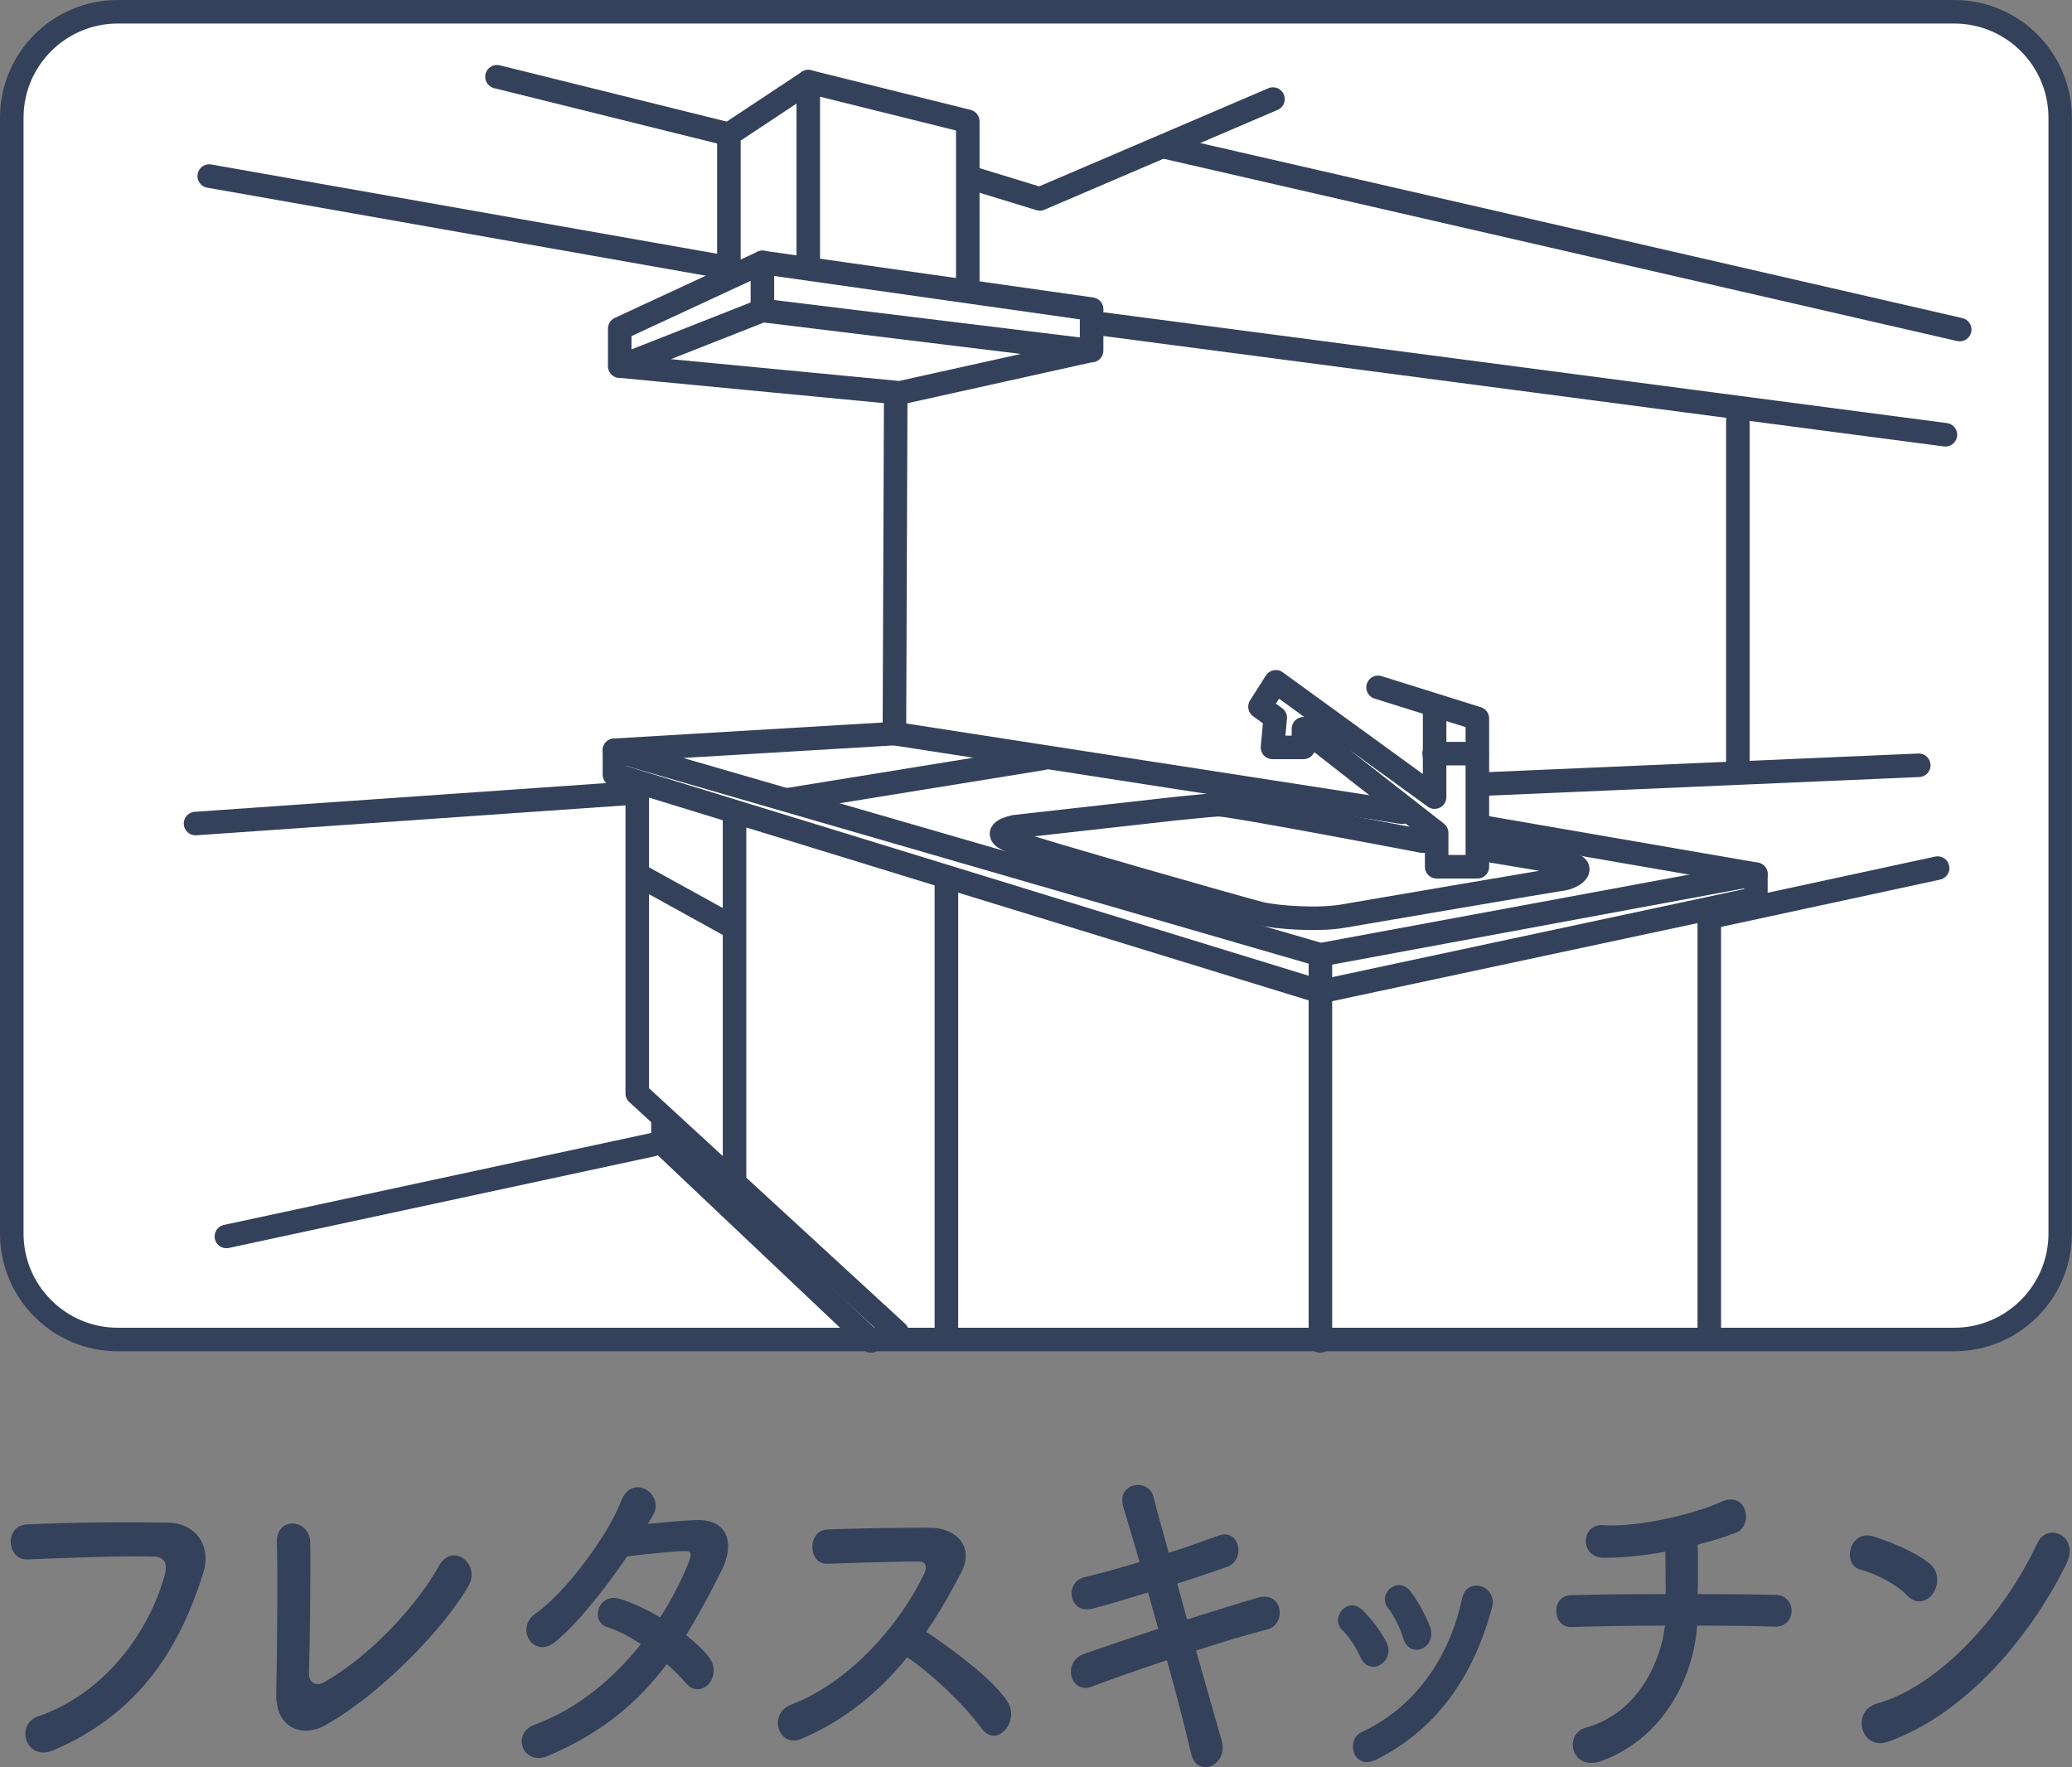
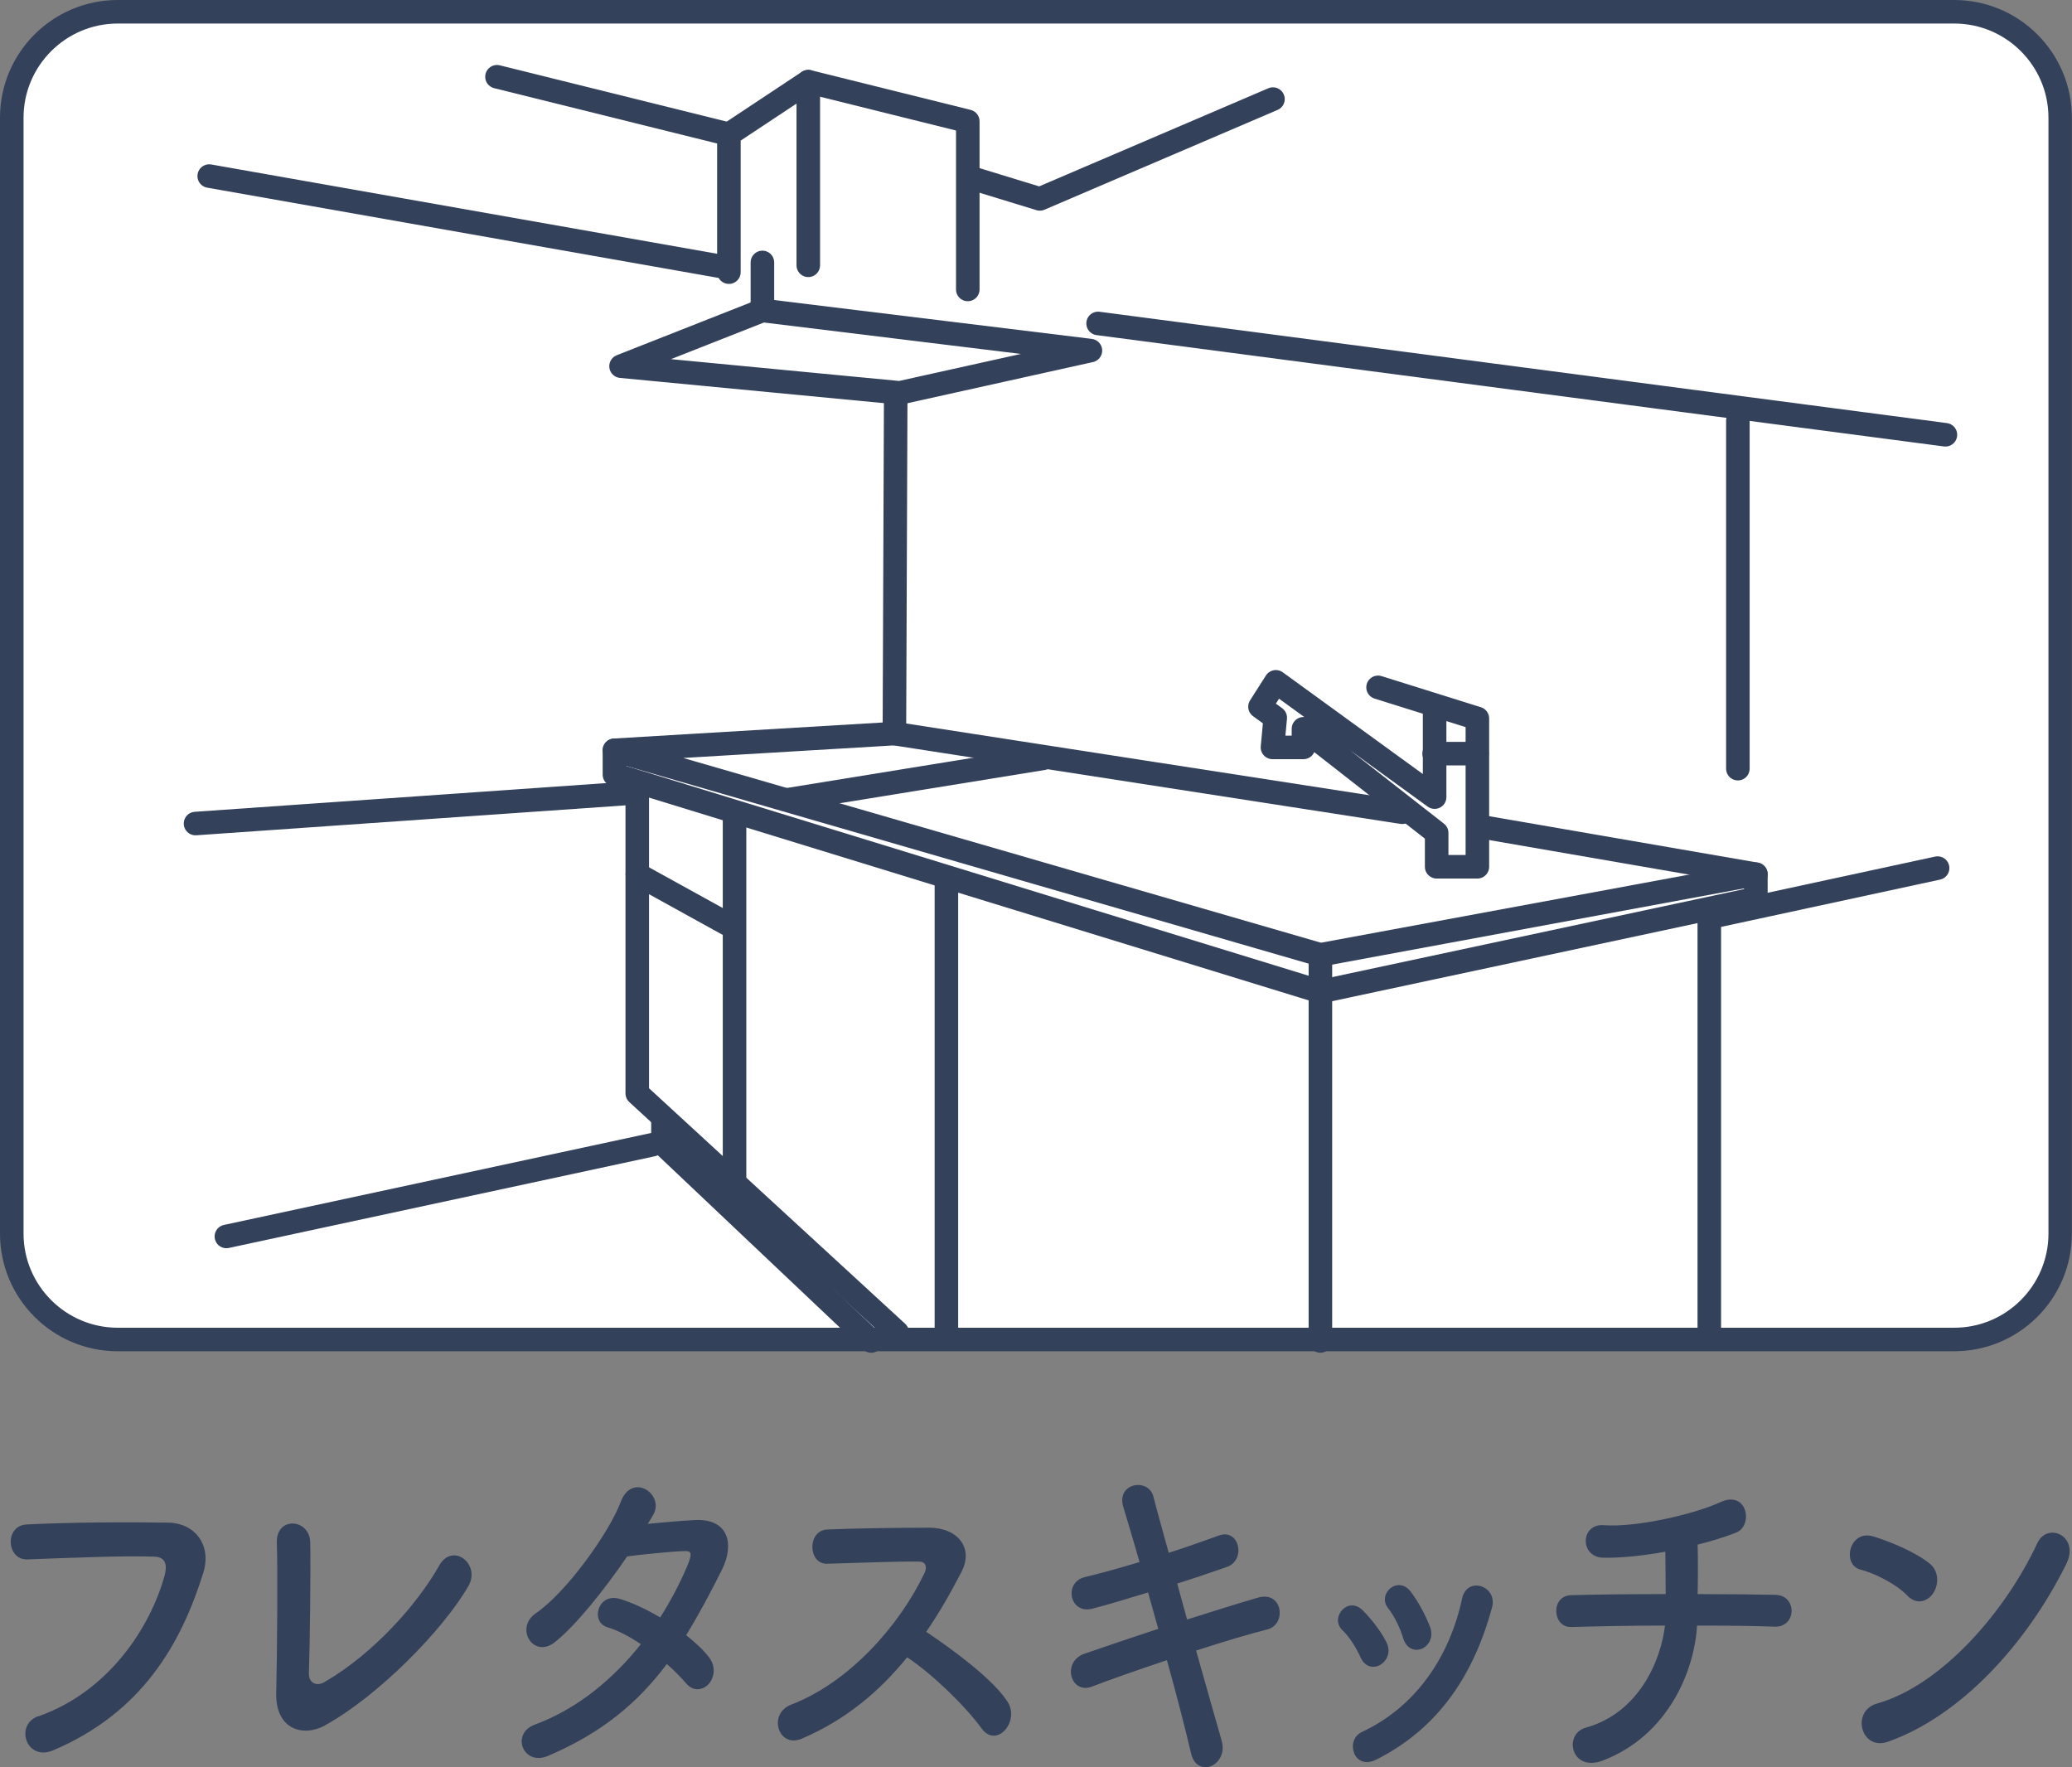
<svg xmlns="http://www.w3.org/2000/svg" id="_レイヤー_2" viewBox="0 0 172.52 147.14">
  <rect x="0" y="0" width="172.52" height="147.14" fill="#808080" stroke="none" />
  <defs>
    <style>.cls-1{fill:none;stroke:#34415B;stroke-linecap:round;stroke-linejoin:round;stroke-width:1.96px;}.cls-2{fill:#34415B;}.cls-2,.cls-3{stroke-width:0px;}.cls-3{fill:#fff;}</style>
  </defs>
  <g id="moji">
    <path class="cls-2" d="M3.21,142.9c5.85-2.06,9.31-7.41,10.5-11.73.21-.79.13-1.53-.85-1.56-2.59-.09-6.77.09-10.58.23-1.75.06-1.93-2.82-.05-2.91,3.49-.18,8.44-.21,11.8-.15,2.14.03,3.65,1.82,2.88,4.23-1.85,5.88-5.08,11.58-12.49,14.73-2.25.94-3.23-2.15-1.22-2.85Z" />
    <path class="cls-2" d="M27.05,143.67c-1.77.97-4.13.38-4.05-2.73.08-3.35.13-10.5.05-12.47-.08-2.26,2.73-2.03,2.78-.06.05,2.09-.03,8.67-.11,10.91-.03.82.66,1.12,1.3.73,4.07-2.35,7.75-6.5,9.55-9.7,1.11-1.97,3.49-.12,2.43,1.71-2.12,3.67-7.49,9.14-11.96,11.61Z" />
    <path class="cls-2" d="M45.66,146.19c-2.12.91-3.15-1.85-1.14-2.59,3.65-1.35,6.59-3.88,8.84-6.7-.95-.65-1.93-1.15-2.78-1.41-1.48-.44-.79-2.94,1.06-2.35.98.29,2.17.85,3.33,1.53.9-1.41,1.64-2.85,2.22-4.2.5-1.21.4-1.35-.29-1.32-1.06.03-3.78.32-4.68.44-1.85,2.71-4.29,5.79-6.06,7.17-1.77,1.35-3.33-1.21-1.54-2.44,2.57-1.76,6.11-6.73,7.06-9.26.93-2.5,3.65-.68,2.73,1.03-.13.24-.29.5-.48.79,1.3-.12,2.75-.26,4.02-.32,2.73-.09,3.2,2.03,2.17,4.12-.98,1.97-1.96,3.79-2.99,5.47.74.59,1.43,1.21,1.91,1.85.61.79.42,1.73-.05,2.23s-1.27.65-1.88-.09c-.4-.47-.95-1.03-1.59-1.59-2.36,3.15-5.32,5.7-9.87,7.64Z" />
    <path class="cls-2" d="M66.73,144.78c-1.93.79-2.83-2.09-.85-2.85,4.82-1.85,9-6.56,11.09-10.94.24-.5.13-.97-.45-.97-1.67-.03-5.32.12-7.65.18-1.59.06-1.69-2.76,0-2.85,1.93-.09,5.82-.15,8.49-.15,2.38,0,3.73,1.68,2.7,3.67-.9,1.74-1.85,3.41-2.94,5,2.2,1.47,5.56,3.94,6.77,5.82,1.06,1.65-.93,3.94-2.17,2.21-1.3-1.79-4.02-4.47-6.19-5.91-2.33,2.88-5.19,5.26-8.81,6.79Z" />
    <path class="cls-2" d="M98.85,134.84c2.14-.68,4.29-1.35,5.9-1.82,2.06-.59,2.41,2.24.77,2.65-1.51.38-3.68,1.03-5.93,1.76.85,2.97,1.61,5.73,2.12,7.47.32,1.09-.24,1.88-.87,2.15-.64.26-1.43,0-1.67-1.06-.42-1.82-1.16-4.71-2.01-7.76-2.36.79-4.66,1.59-6.27,2.21-1.75.65-2.54-2.09-.56-2.76,1.54-.53,3.76-1.29,6.11-2.06-.29-1.03-.58-2.06-.85-3.03-1.64.5-3.25,1-4.63,1.35-1.91.5-2.41-2.18-.66-2.62,1.46-.35,3.02-.79,4.58-1.26-.53-1.88-1.03-3.5-1.35-4.59-.61-2,2.09-2.47,2.51-.85.26,1.06.74,2.73,1.27,4.67,1.51-.47,2.94-1,4.18-1.44,1.72-.62,2.28,2.06.66,2.62-1.19.41-2.62.91-4.13,1.38l.82,3Z" />
    <path class="cls-2" d="M113.28,137.99c-.37-.82-.93-1.71-1.51-2.26-1.08-1.03.45-2.88,1.69-1.65.71.71,1.46,1.65,1.96,2.62.85,1.59-1.35,3.03-2.14,1.29ZM112.75,145.96c-.24-.62-.08-1.41.66-1.76,4.42-2.06,7.28-6.2,8.33-11.11.42-1.91,2.99-1.03,2.49.76-1.51,5.56-4.44,10.06-9.66,12.67-.9.44-1.56.09-1.83-.56ZM116.82,136.37c-.26-.88-.74-1.82-1.24-2.47-.95-1.18.82-2.79,1.9-1.35.61.82,1.19,1.88,1.59,2.91.63,1.74-1.69,2.79-2.25.91Z" />
    <path class="cls-2" d="M133.47,146.58c-2.67,1.03-3.33-2.21-1.43-2.73,4.5-1.26,6.27-5.71,6.59-8.5-2.86,0-5.71.06-7.8.12-1.59.06-1.75-2.62,0-2.65,1.96-.06,4.89-.09,7.86-.09,0-1.23-.03-2.56-.03-3.53-1.93.35-3.78.53-5.19.5-1.96-.06-1.88-2.85.05-2.71,2.7.21,7.54-.91,9.71-1.91,2.28-1.06,2.78,1.97,1.32,2.53-.95.38-2.06.71-3.2,1,.03,1.15.03,2.71,0,4.12,2.78,0,5.21.03,6.46.06,1.85.03,1.8,2.71-.05,2.65-1.46-.06-3.84-.09-6.46-.09-.21,3.73-2.38,9.14-7.83,11.23Z" />
    <path class="cls-2" d="M158.83,132.87c-.98-1-2.67-1.85-3.92-2.18-1.59-.41-.93-3.38,1.08-2.76,1.4.44,3.39,1.24,4.66,2.24.82.65.77,1.76.34,2.44-.42.68-1.35,1.09-2.17.26ZM157.19,145.02c-2.25.79-3.1-2.56-.9-3.18,5.32-1.5,10.66-7.59,13.34-13.35.85-1.82,3.57-.59,2.41,1.74-3.28,6.62-8.76,12.64-14.84,14.79Z" />
    <path class="cls-3" d="M9.8.98h152.91c4.87,0,8.82,3.95,8.82,8.82v92.91c0,4.87-3.95,8.82-8.82,8.82H9.8c-4.87,0-8.82-3.95-8.82-8.82V9.8C.98,4.93,4.93.98,9.8.98Z" />
    <path class="cls-2" d="M162.72,1.96c4.32,0,7.84,3.52,7.84,7.84v92.91c0,4.32-3.52,7.84-7.84,7.84H9.8c-4.32,0-7.84-3.52-7.84-7.84V9.8C1.96,5.48,5.48,1.96,9.8,1.96h152.91M162.72,0H9.8C4.39,0,0,4.39,0,9.8v92.91c0,5.41,4.39,9.8,9.8,9.8h152.91c5.41,0,9.8-4.39,9.8-9.8V9.8c0-5.41-4.39-9.8-9.8-9.8h0Z" />
    <line class="cls-1" x1="109.94" y1="82.57" x2="109.94" y2="111.65" />
    <line class="cls-1" x1="142.32" y1="76.25" x2="142.32" y2="110.94" />
    <polyline class="cls-1" points="146.2 74.82 109.94 82.57 51.16 64.5 51.16 62.47" />
    <line class="cls-1" x1="109.94" y1="82.57" x2="109.94" y2="79.5" />
    <polyline class="cls-1" points="146.2 74.82 146.2 72.79 123.35 68.84" />
    <polygon class="cls-1" points="51.71 30.49 63.48 25.85 90.79 29.19 74.92 32.71 51.71 30.49" />
-     <polyline class="cls-1" points="90.89 29.19 90.89 25.74 63.48 21.85 51.6 27.36 51.6 30.49" />
    <line class="cls-1" x1="63.48" y1="21.85" x2="63.48" y2="25.85" />
    <polyline class="cls-1" points="80.58 24.1 80.58 10.1 67.3 6.8" />
    <polyline class="cls-1" points="60.69 22.66 60.69 11.18 67.3 6.8 67.3 22.09" />
    <line class="cls-1" x1="91.43" y1="26.93" x2="161.98" y2="36.2" />
    <line class="cls-1" x1="17.42" y1="14.66" x2="60.02" y2="22.18" />
    <line class="cls-1" x1="41.38" y1="6.39" x2="60.69" y2="11.18" />
    <polyline class="cls-1" points="80.96 14.84 86.58 16.56 105.99 8.25" />
-     <line class="cls-1" x1="97" y1="12.24" x2="163.17" y2="27.44" />
    <polyline class="cls-1" points="114.74 57.23 123.01 59.82 123.01 72.17 119.62 72.17 119.62 69.35 108.53 60.68 108.53 62.23 105.95 62.23 106.18 59.76 104.91 58.84 106.23 56.77 119.45 66.37 119.45 59.3" />
-     <path class="cls-1" d="M118.47,70.04s-16.2-3.1-17.06-3.04-3.62.34-3.62.34l-13.27,1.49s-2.43.45-.17,1.26c2.24.8,19.19,5.63,20.57,5.97,1.38.34,4.83.57,6.84.23,2.01-.34,17.46-2.99,18.32-3.1.86-.11,2.13-.98.52-1.26-1.61-.29-7.18-1.21-7.18-1.21" />
    <polyline class="cls-1" points="116.75 67.63 74.47 61.08 51.16 62.47 109.94 79.5 146.2 72.79" />
    <line class="cls-1" x1="74.58" y1="32.82" x2="74.47" y2="61.08" />
    <line class="cls-1" x1="78.8" y1="73.72" x2="78.8" y2="111.42" />
    <line class="cls-1" x1="61.16" y1="67.89" x2="61.16" y2="98.17" />
    <polyline class="cls-1" points="53.06 65.28 53.06 91.04 74.7 110.94" />
    <line class="cls-1" x1="119.41" y1="62.75" x2="122.98" y2="62.75" />
    <line class="cls-1" x1="53.07" y1="72.8" x2="60.59" y2="76.95" />
    <line class="cls-1" x1="86.86" y1="63.14" x2="65.59" y2="66.59" />
    <polyline class="cls-1" points="55.2 93.28 55.2 95.25 72.53 111.65" />
    <line class="cls-1" x1="142.35" y1="76.38" x2="161.33" y2="72.28" />
    <line class="cls-1" x1="18.85" y1="102.95" x2="54.34" y2="95.31" />
    <line class="cls-1" x1="52.41" y1="66.05" x2="16.28" y2="68.57" />
    <line class="cls-1" x1="144.7" y1="35.02" x2="144.7" y2="64" />
-     <line class="cls-1" x1="159.76" y1="63.72" x2="123.43" y2="65.29" />
  </g>
</svg>